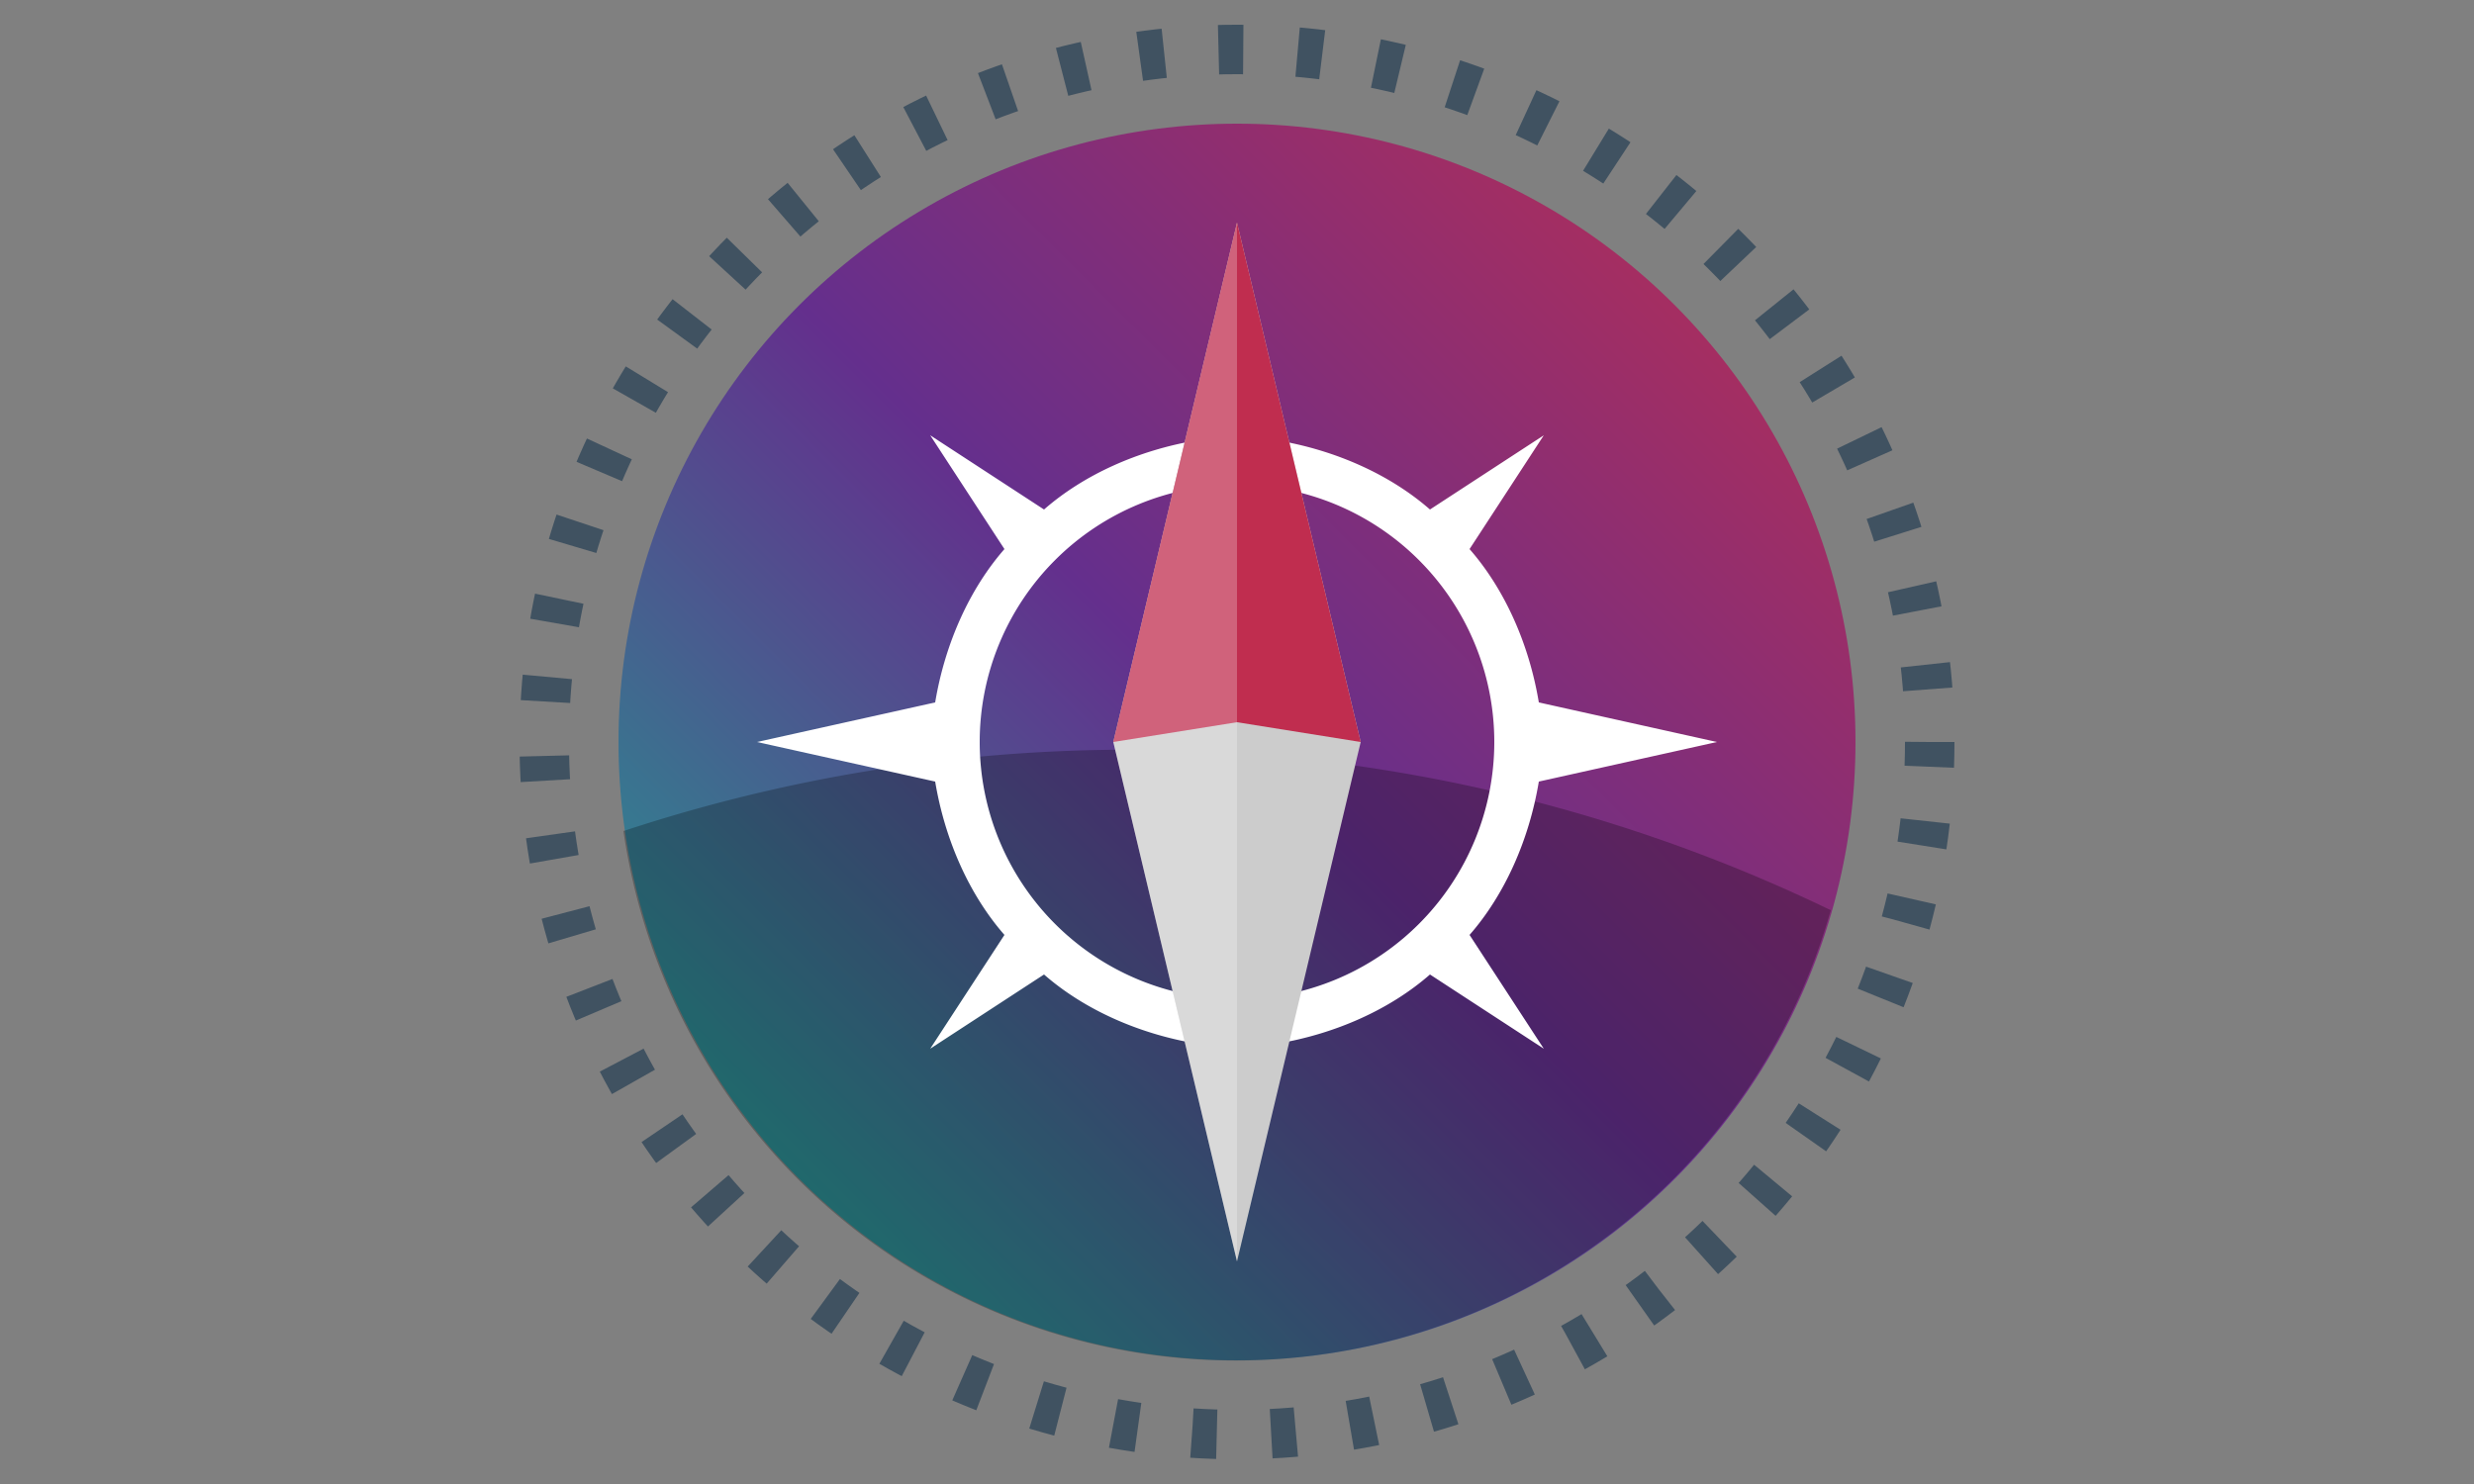
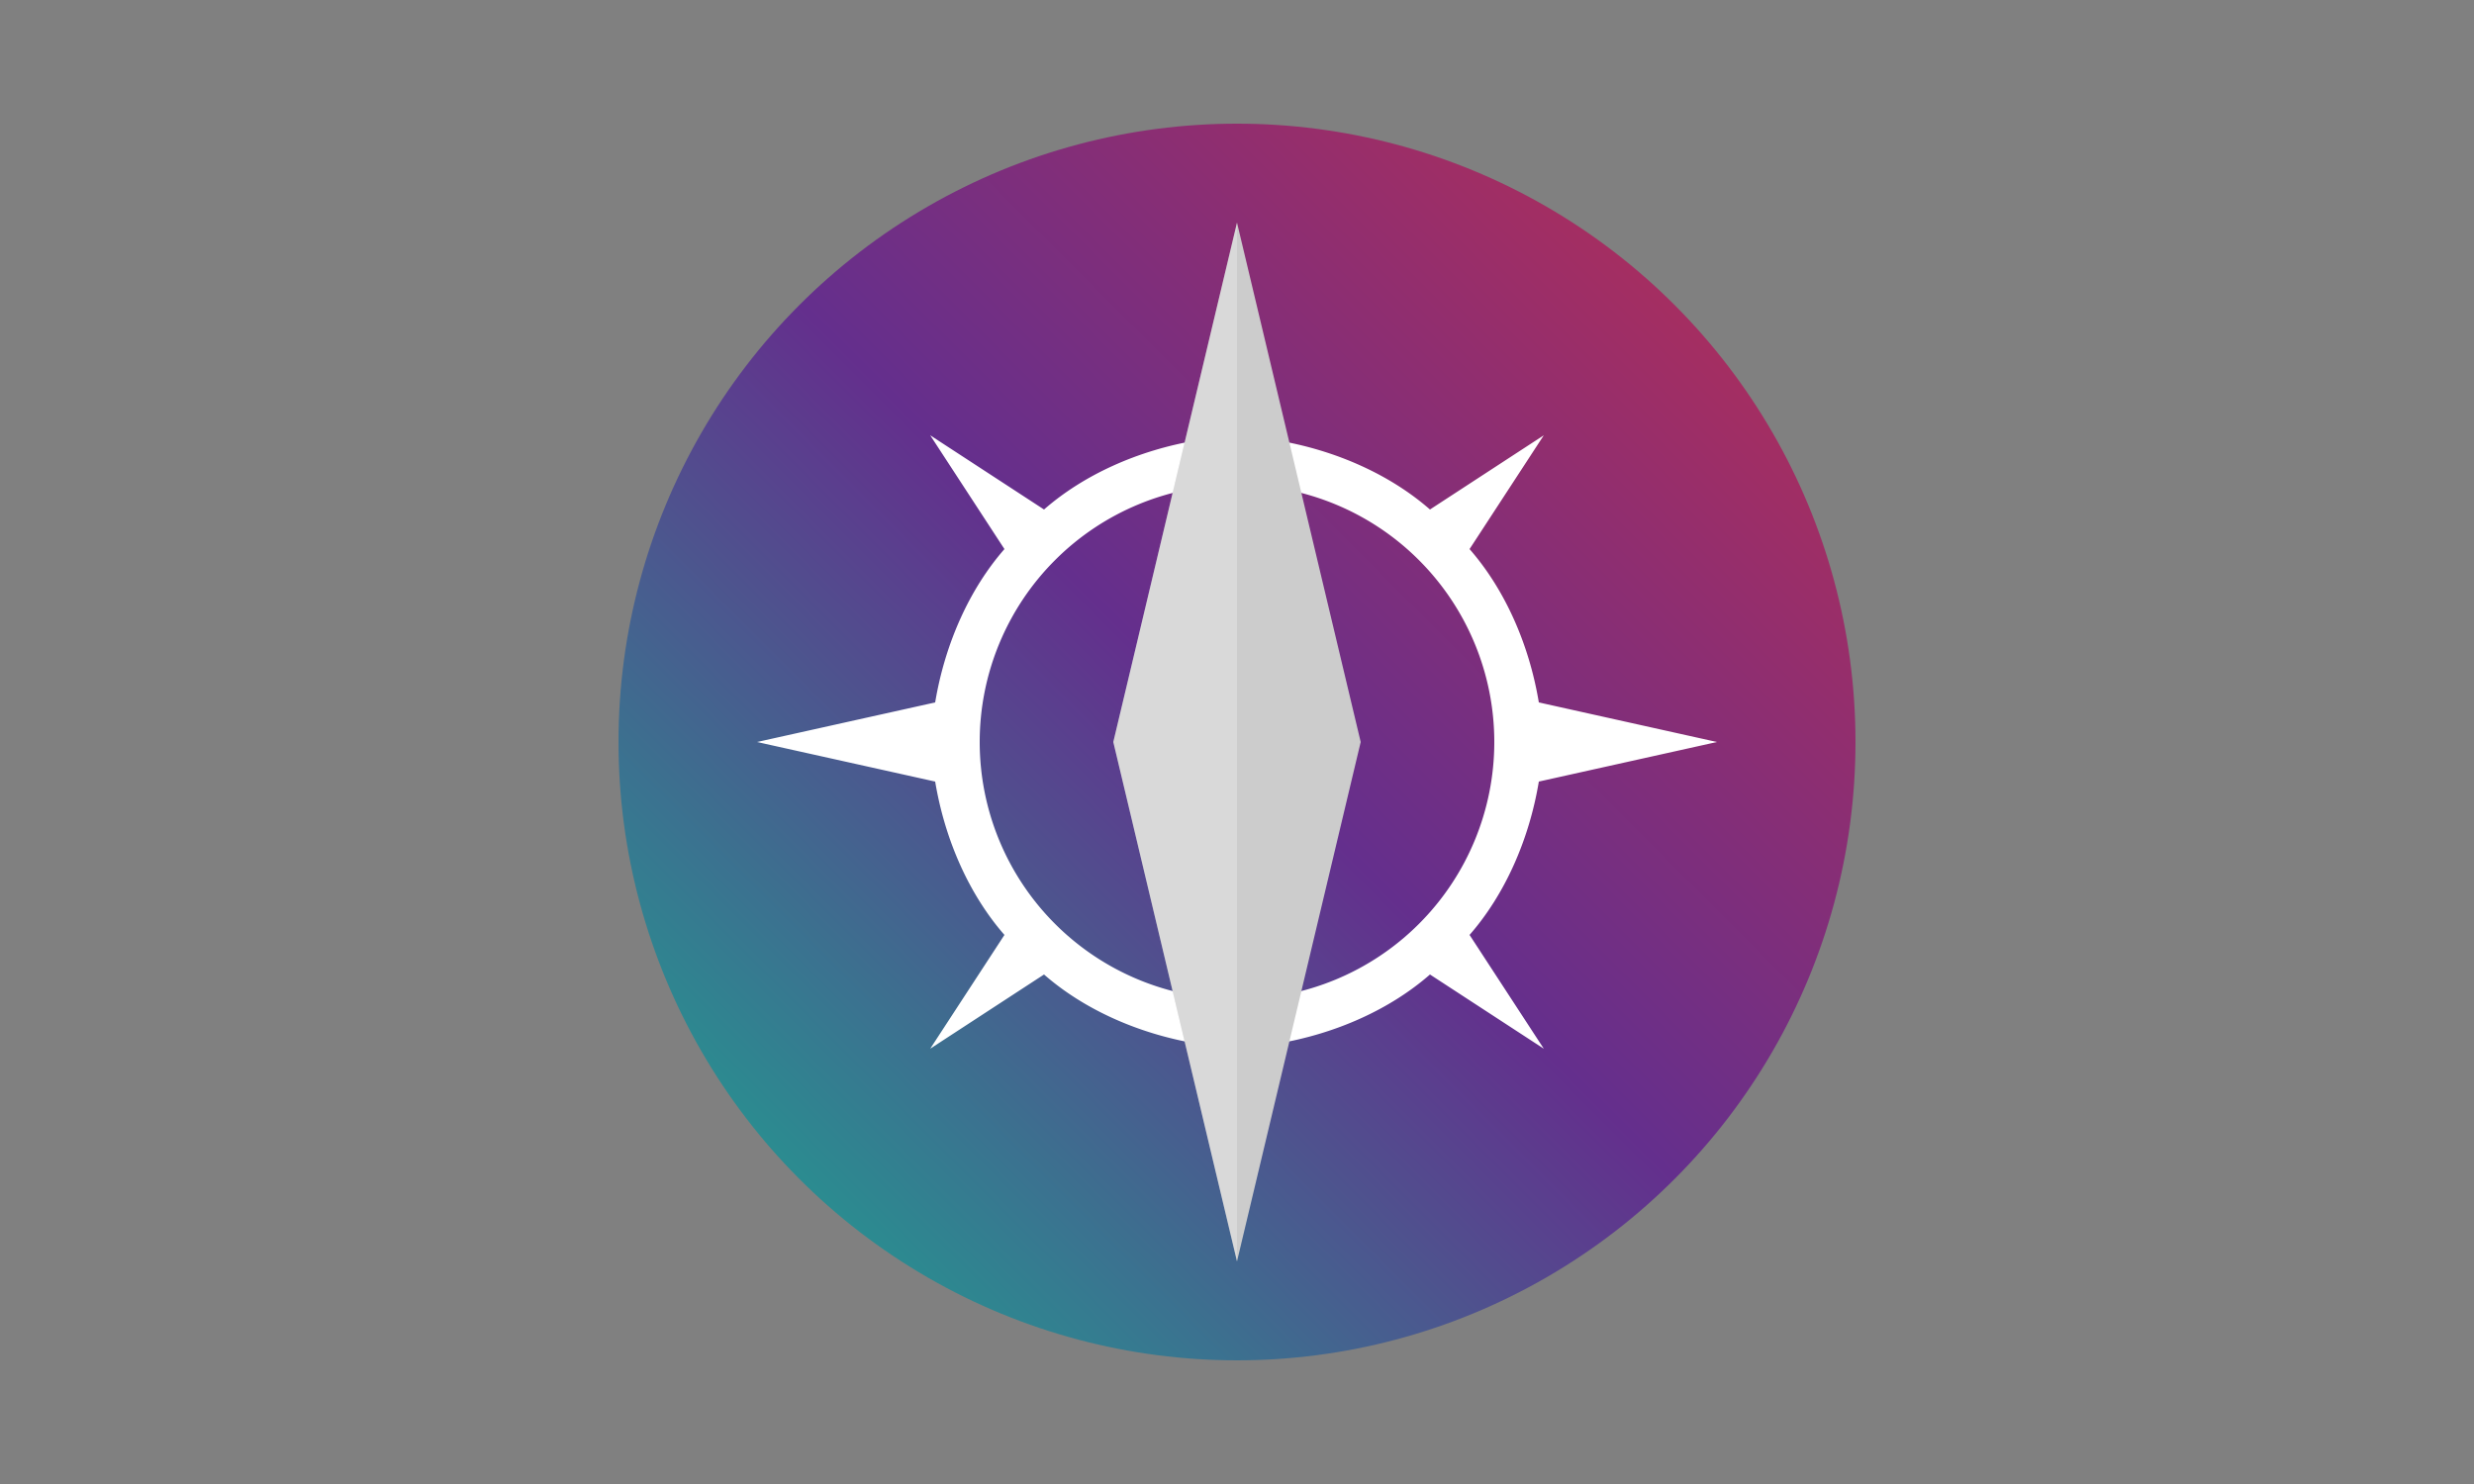
<svg xmlns="http://www.w3.org/2000/svg" viewBox="0 0 500 300">
  <rect x="0" y="0" width="500" height="300" fill="#808080" stroke="none" />
  <defs>
    <style>
      @keyframes animate {
        0% {
          transform: rotate(-720deg);
        }
        60% {
          transform: rotate(10deg);
        }
        70% {
          transform: rotate(-10deg);
        }
        80%, 100% {
          transform: rotate(0)
        }
      }
      #needle {
        transform-origin: 50% 50%;
        animation: animate 10s ease-in-out infinite;
      }
    </style>
    <linearGradient id="gradient" x1="0%" y1="100%" x2="100%" y2="0%">
      <stop stop-color="#13b392" offset="0%">
        <animate attributeName="stop-color" values="#13b392; #642f8d; #C02D4F; #13b392" dur="10s" repeatCount="indefinite" />
      </stop>
      <stop stop-color="#642f8d" offset="50%">
        <animate attributeName="stop-color" values="#642f8d; #C02D4F; #13b392; #642f8d" dur="10s" repeatCount="indefinite" />
      </stop>
      <stop stop-color="#C02D4F" offset="100%">
        <animate attributeName="stop-color" values="#C02D4F; #13b392; #642f8d; #C02D4F" dur="10s" repeatCount="indefinite" />
      </stop>
    </linearGradient>
  </defs>
-   <circle cx="250" cy="150" r="140" fill="none" stroke="#405261" stroke-width="10" stroke-dasharray="5,11" />
  <circle fill="url(#gradient)" cx="250" cy="150" r="125" />
-   <path fill-opacity=".25" d="M126 168a125 125 0 0 0 244 16 326 326 0 0 0-244-16z" />
  <path fill="#fff" d="M203 189l-15 23 23-15c8 7 19 12 31 14l8 36 8-36c12-2 23-7 31-14l23 15-15-23c7-8 12-19 14-31l36-8-36-8c-2-12-7-23-14-31l15-23-23 15c-8-7-19-12-31-14l-8-36-8 36c-12 2-23 7-31 14l-23-15 15 23c-7 8-12 19-14 31l-36 8 36 8c2 12 7 23 14 31zm-5-39a52 52 0 1 1 104 0 52 52 0 0 1-104 0z" />
  <g id="needle">
-     <path fill="#ccc" d="M225 150l25 105 25-105-25-105z" />
-     <path fill="#C02D4F" d="M275 150L250 45l-25 105 25-4z" />
+     <path fill="#ccc" d="M225 150l25 105 25-105-25-105" />
    <path fill="#FFF" fill-opacity=".25" d="M225 150l25 105V45z" />
  </g>
</svg>